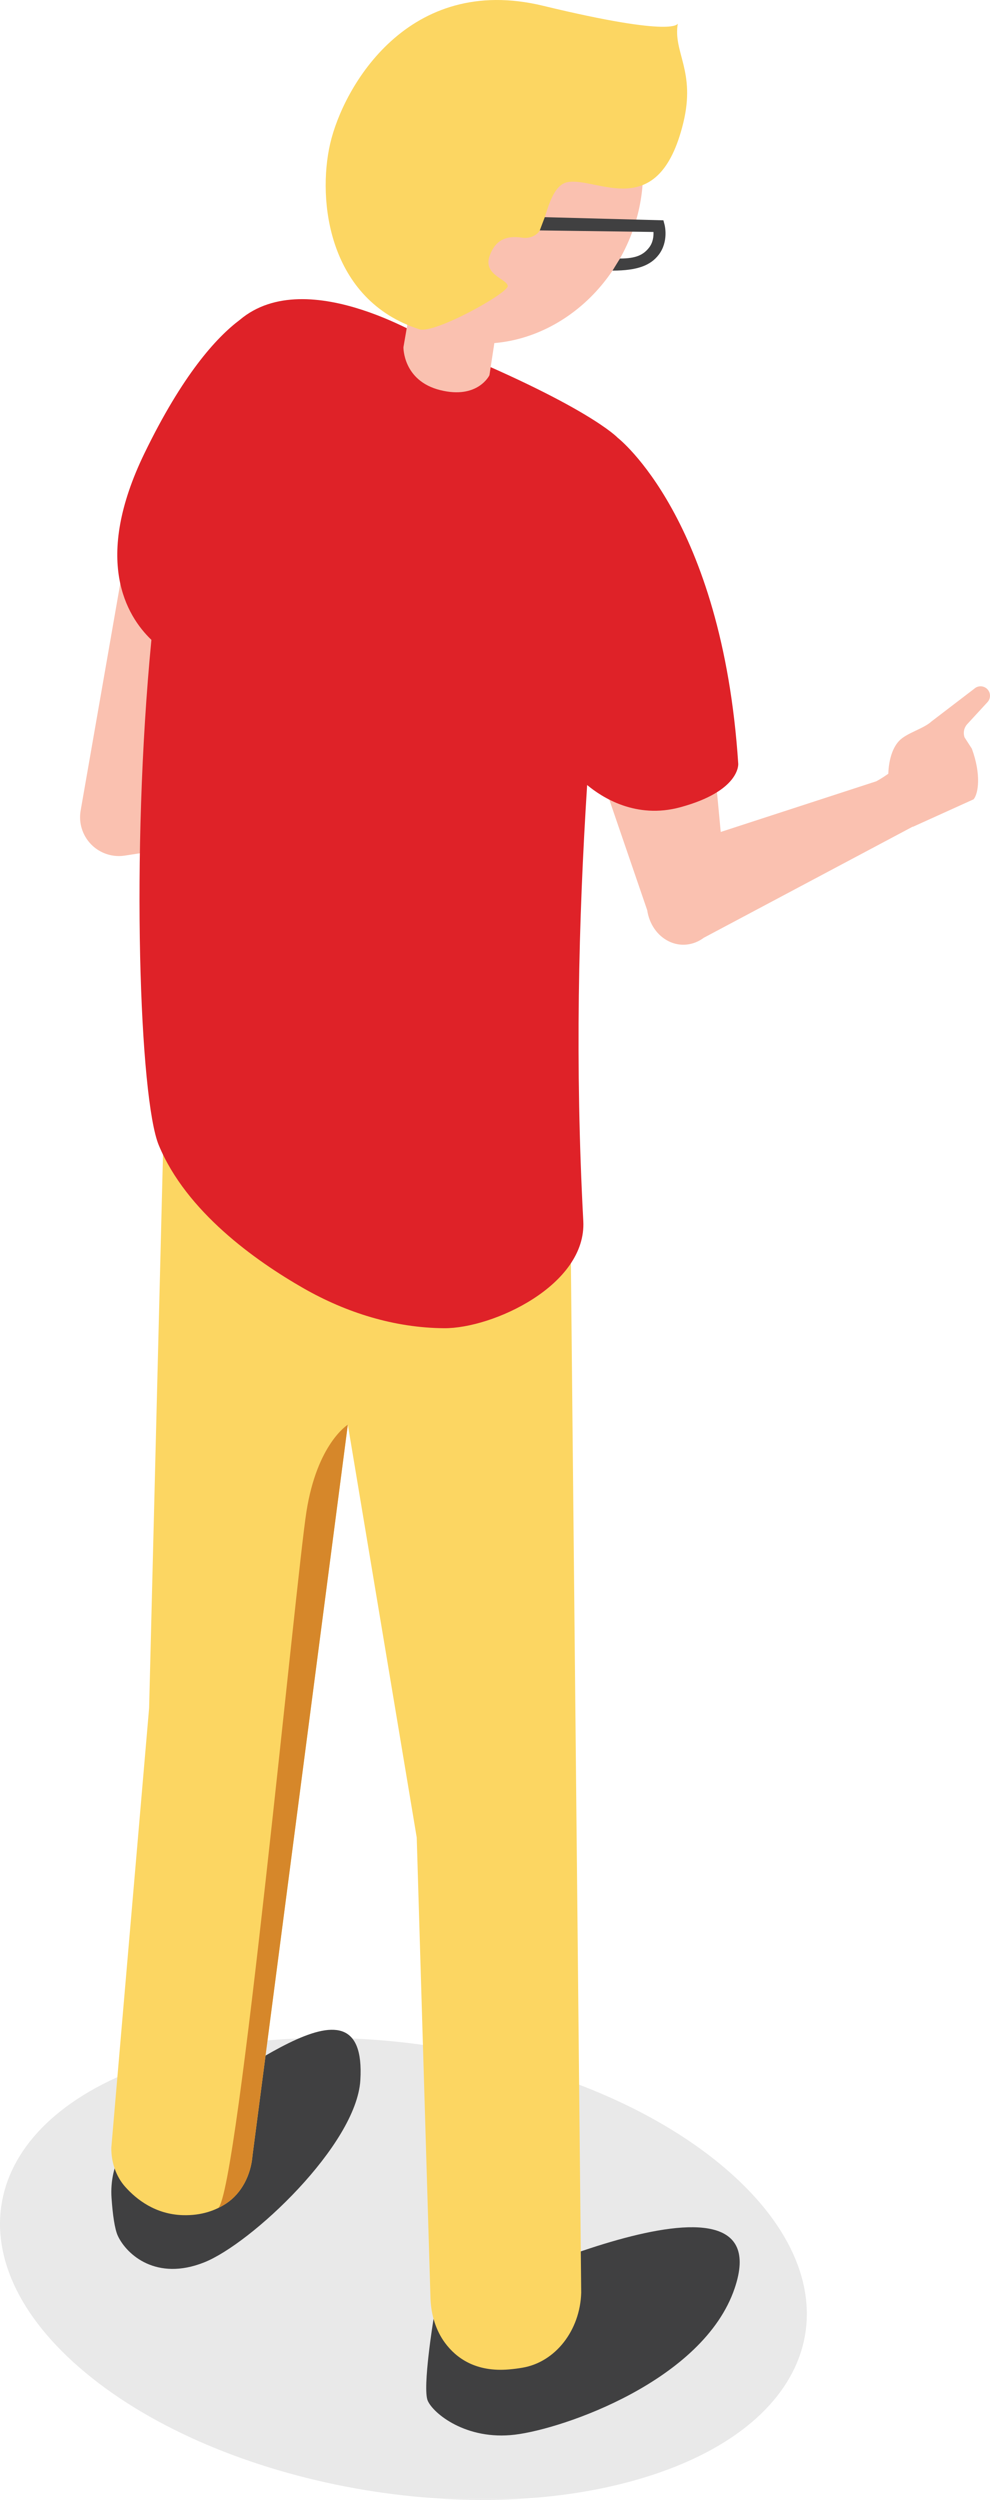
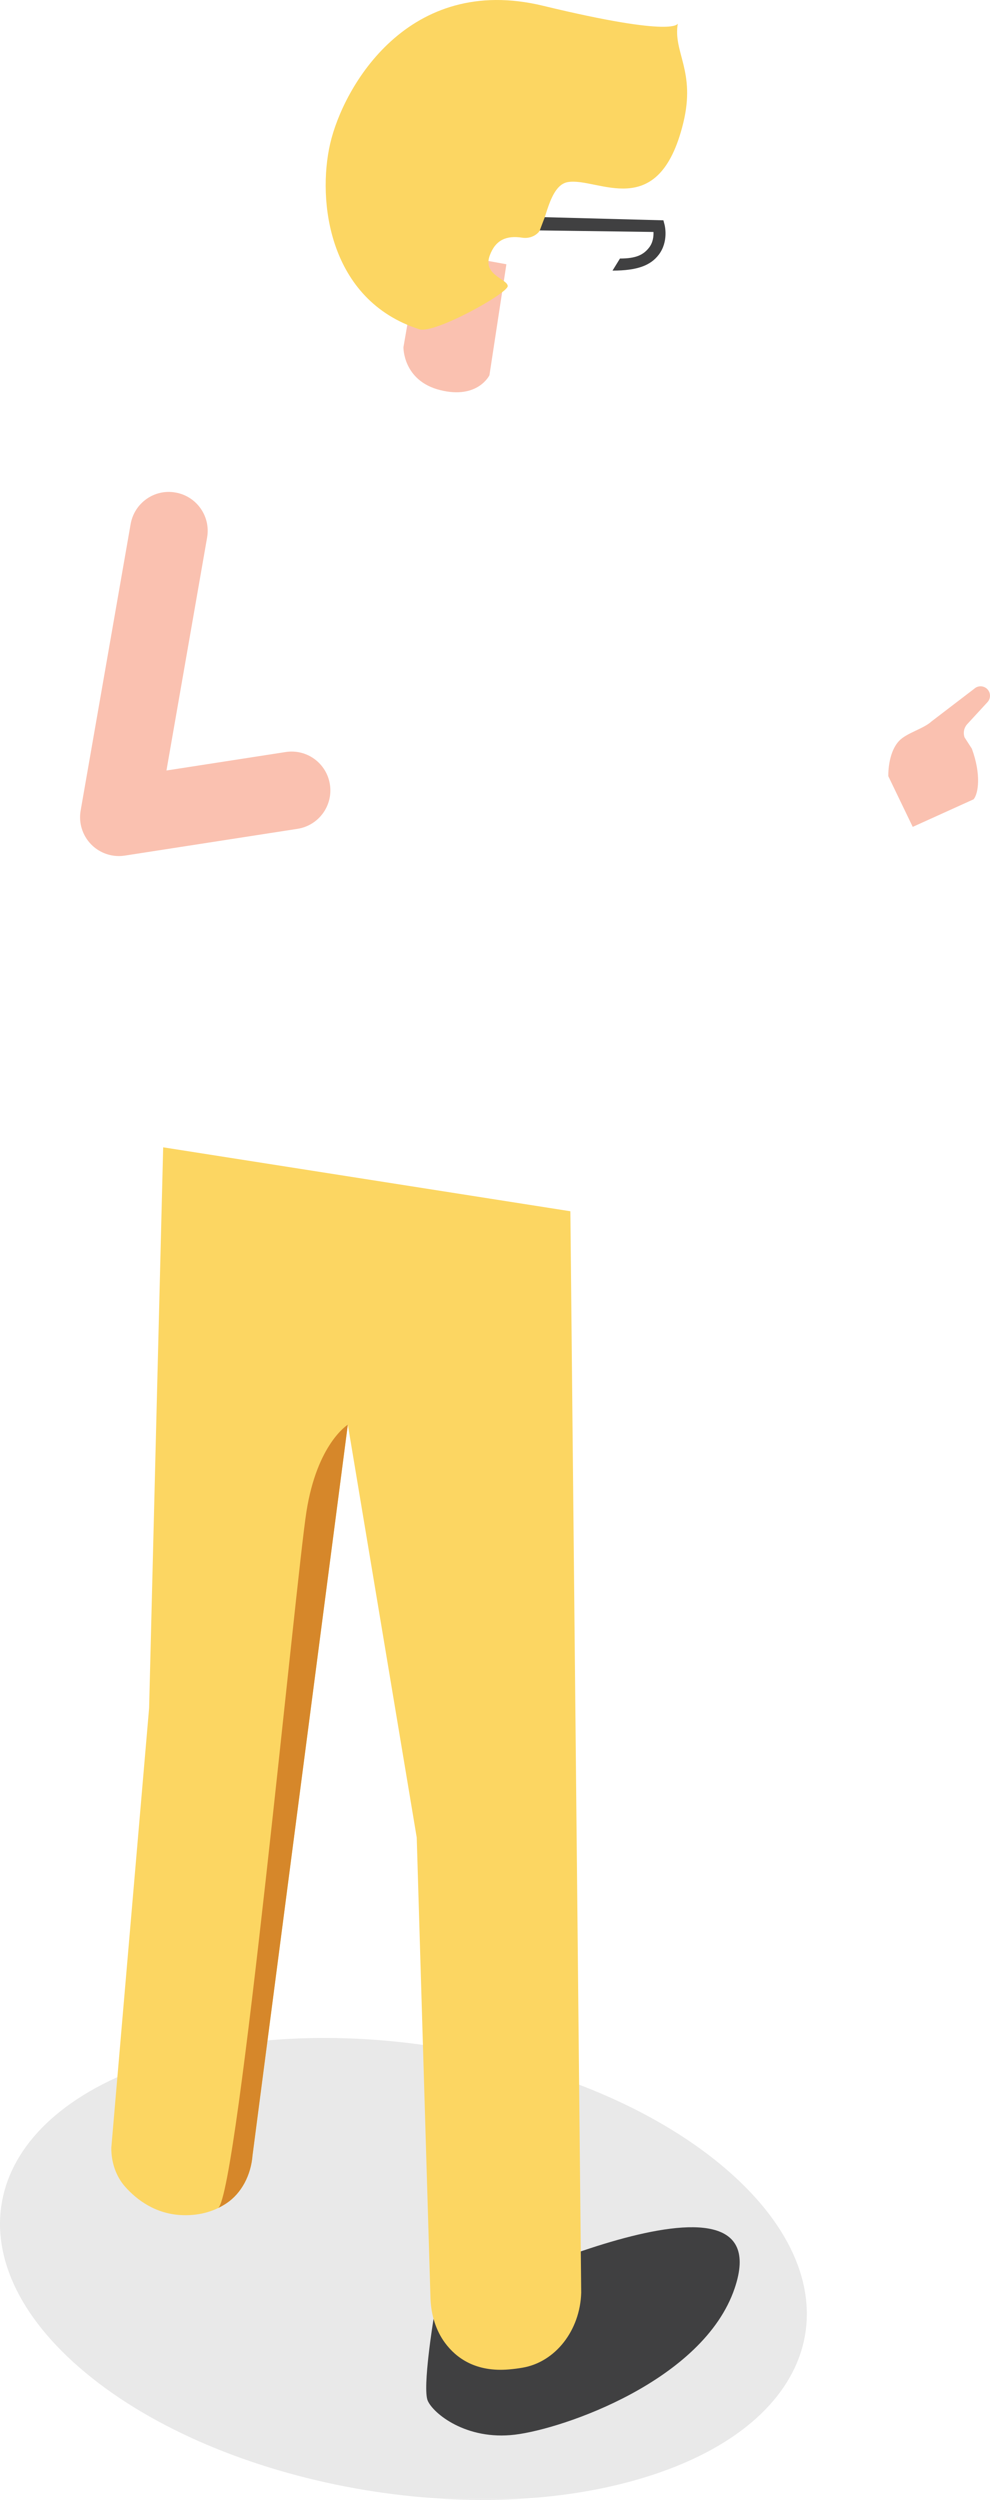
<svg xmlns="http://www.w3.org/2000/svg" version="1.1" id="Layer_1" x="0px" y="0px" width="118.711px" height="299.566px" viewBox="0 0 118.711 299.566" enable-background="new 0 0 118.711 299.566" xml:space="preserve">
  <path opacity="0.1" fill="#231F20" d="M9.546,283.728c15.934,13.811,46.233,19.713,67.676,13.168  c21.445-6.537,25.914-23.035,9.982-36.85c-15.932-13.813-46.232-19.705-67.676-13.17C-1.915,253.416-6.387,269.912,9.546,283.728z" />
-   <path fill="#404041" d="M18.646,254.048c-3.41,1.457-5.557,5.258-5.271,9.34c0.133,1.93,0.367,3.723,0.768,4.566  c1.086,2.277,4.641,5.402,10.316,3.16s18.279-14.082,18.75-21.836C44.087,234.88,27.623,250.212,18.646,254.048z" />
  <path fill="#404041" d="M51.99,277.861c0,0-1.361,8.305-0.699,9.824c0.66,1.523,4.609,4.77,10.445,4.066  c5.834-0.699,22.623-6.488,26.361-17.555c5.797-17.152-32.404,1.289-32.404,1.289L51.99,277.861z" />
  <path fill="#FCD662" d="M68.394,145.146l1.299,129.602c-0.137,4.504-3.088,8.313-7.059,8.98c-0.492,0.086-1.018,0.152-1.58,0.203  c-4.02,0.352-6.361-1.375-7.699-3.188c-1.082-1.465-1.65-3.328-1.732-5.23l-1.654-55.324l-8.26-49.465l-11.426,87.547  c-0.184,2.367-1.318,4.555-3.141,5.762c-1.26,0.836-2.969,1.48-5.211,1.414c-3.27-0.098-5.541-1.848-6.928-3.41  c-1.098-1.238-1.676-2.941-1.654-4.688l4.531-52.676l1.686-67.188L68.394,145.146z" />
  <path fill="#FAC1B0" d="M14.257,102.583c0.236,0,0.475-0.02,0.713-0.055l20.701-3.207c2.541-0.395,4.281-2.773,3.889-5.316  c-0.393-2.539-2.76-4.285-5.314-3.887L19.96,92.33l4.875-27.922c0.443-2.531-1.252-4.945-3.785-5.387  c-2.535-0.461-4.945,1.254-5.387,3.785l-5.992,34.32c-0.26,1.477,0.211,2.988,1.262,4.063  C11.816,102.087,13.017,102.583,14.257,102.583z" />
  <g>
-     <path fill="#FAC1B0" d="M81.765,113.205c-0.531-0.023-1.061-0.156-1.564-0.402c-1.371-0.664-2.348-2.066-2.592-3.723l-8.928-26.027   c-0.396-2.688,4.295-13.168,6.688-13.617c2.395-0.441,8.465,4.313,8.861,7l2.193,23.258l18.65-6.07   c2.287-1.203,4.18-3.652,5.531-1.391c1.352,2.266,0.814,5.328-1.201,6.848l-25.012,13.293   C83.605,112.962,82.685,113.244,81.765,113.205z" />
-   </g>
+     </g>
  <path fill="#FAC1B0" d="M106.519,93.017c0,0-0.105-2.713,1.27-4.213c0.889-0.971,2.941-1.459,3.908-2.354l5.119-3.912  c0.492-0.453,1.27-0.379,1.67,0.156l0,0c0.326,0.434,0.295,1.039-0.072,1.441l-2.428,2.637c-0.395,0.43-0.52,1.043-0.322,1.594  l0.871,1.35c1.125,3.063,0.797,5.355,0.211,6.066l-7.301,3.305L106.519,93.017z" />
-   <path fill="#DF2228" d="M17.322,54.318c4.559-9.387,8.588-13.855,11.443-15.996c8.158-6.871,23.102,2.732,23.381,2.844  c18.318,7.414,21.918,11.289,21.918,11.289s12.533,9.664,14.459,39.07c0,0,0.271,3.262-6.973,5.215  c-5.281,1.428-9.334-1.16-11.146-2.67c-1.041,16.322-1.461,33.5-0.461,52.252c0.408,7.672-10.842,12.887-16.709,12.84  c-5.93-0.047-11.693-1.848-16.842-4.789c-5.787-3.309-14.045-9.176-17.352-17.137c-2.291-5.518-3.381-34.813-0.885-60.561  C15.132,73.779,11.125,67.087,17.322,54.318z" />
  <path fill="#FAC1B0" d="M50.425,29.798l-2.049,11.809c0,0-0.076,4.031,4.422,5.145c4.498,1.117,5.891-1.785,5.891-1.785  l2.033-13.301L50.425,29.798z" />
-   <path fill="#FAC1B0" d="M74.734,30.251c-4.865,9.43-15.602,13.535-23.982,9.176c-8.379-4.359-11.229-15.535-6.363-24.965  c4.865-9.426,15.602-13.535,23.98-9.176C76.75,9.646,79.599,20.826,74.734,30.251z" />
  <path fill="#FCD662" d="M62.611,28.482c0.711,0.109,1.426-0.098,1.93-0.613c0.877-0.895,1.238-5.648,3.535-6.047  c3.592-0.625,10.889,4.992,13.85-7.066c1.539-6.266-1.258-8.484-0.645-11.957c0,0-0.033,1.789-16.17-2.109  c-16.137-3.895-23.943,9.688-25.52,16.523c-1.574,6.836-0.189,18.766,10.699,22.246c1.805,0.578,10.652-4.332,10.592-5.188  c-0.061-0.852-3-1.313-2.166-3.625C59.412,28.72,60.75,28.197,62.611,28.482z" />
  <path fill="#D6872A" d="M41.708,170.724l-11.426,87.547c-0.184,2.367-1.318,4.555-3.141,5.762c-0.299,0.199-0.627,0.383-0.977,0.555  c2.373-1.781,9.299-75.266,10.58-83.438C38.029,172.97,41.708,170.724,41.708,170.724z" />
  <path fill="#404041" d="M73.445,32.429c3.008,0,4.57-0.637,5.535-1.891c1.225-1.592,0.727-3.541,0.705-3.623l-0.137-0.514  l-14.223-0.377l-0.602,1.588l13.635,0.184c0.023,0.49-0.039,1.246-0.527,1.875c-0.682,0.873-1.568,1.309-3.492,1.309L73.445,32.429z  " />
</svg>